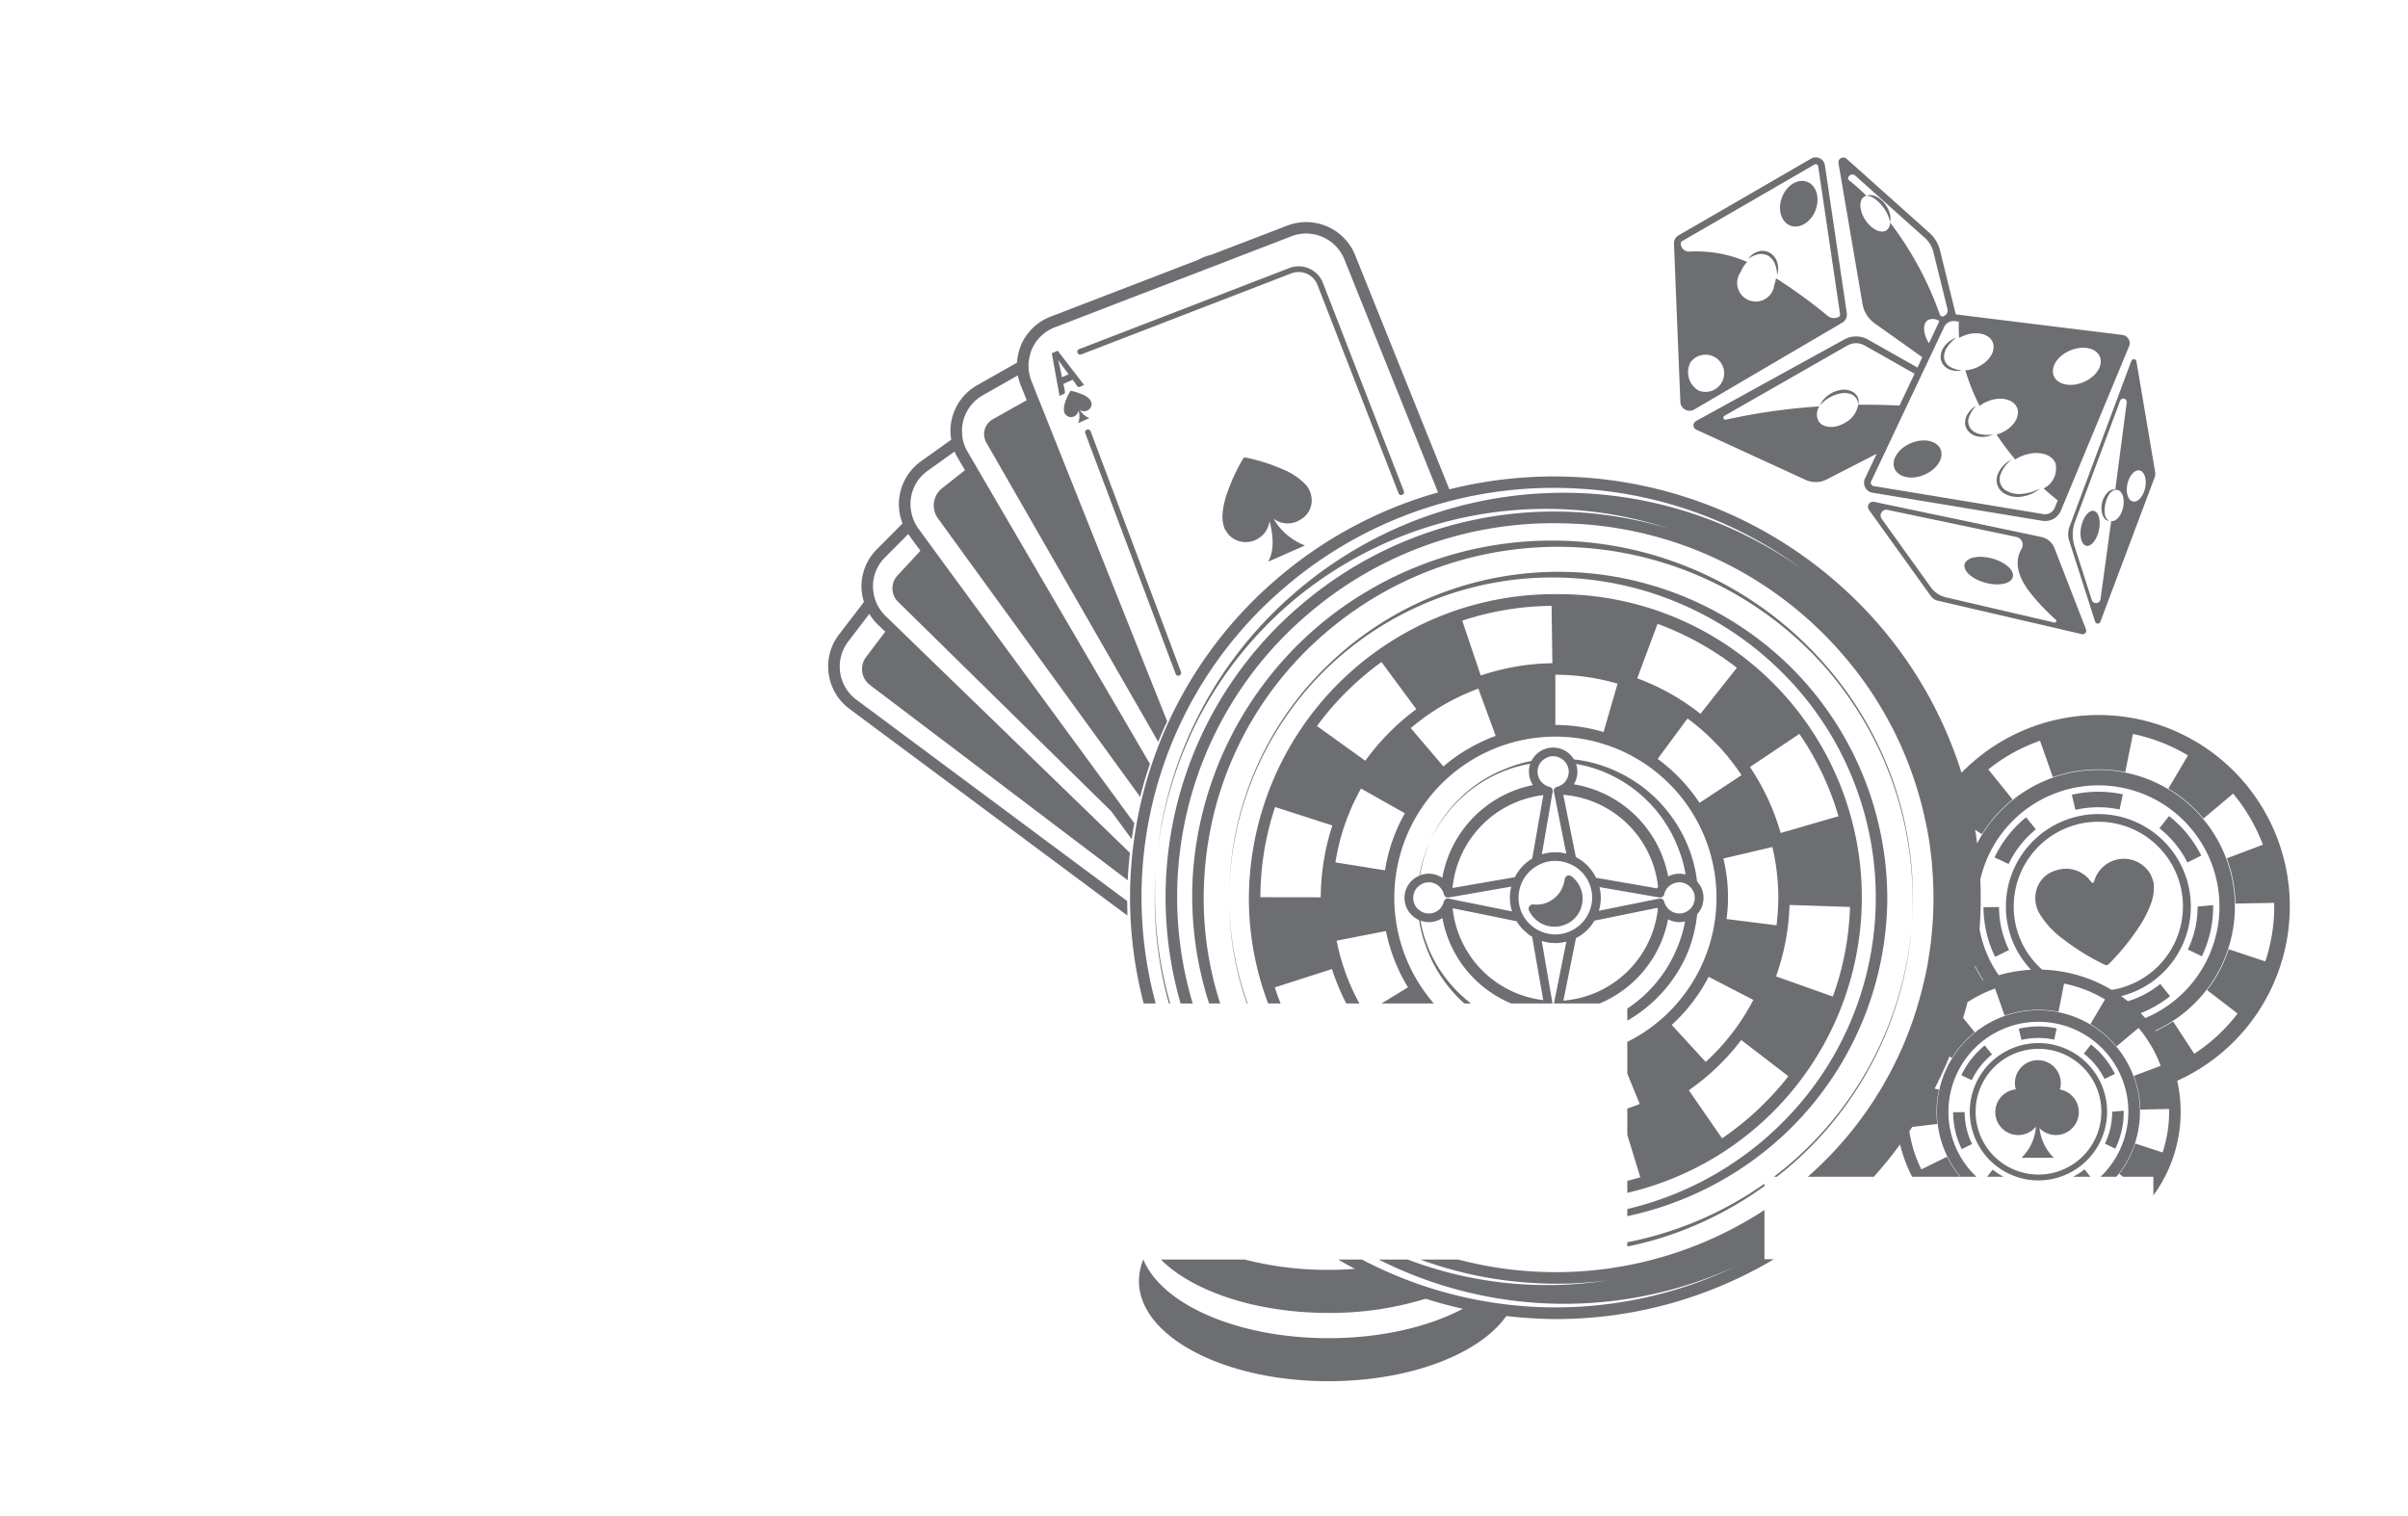
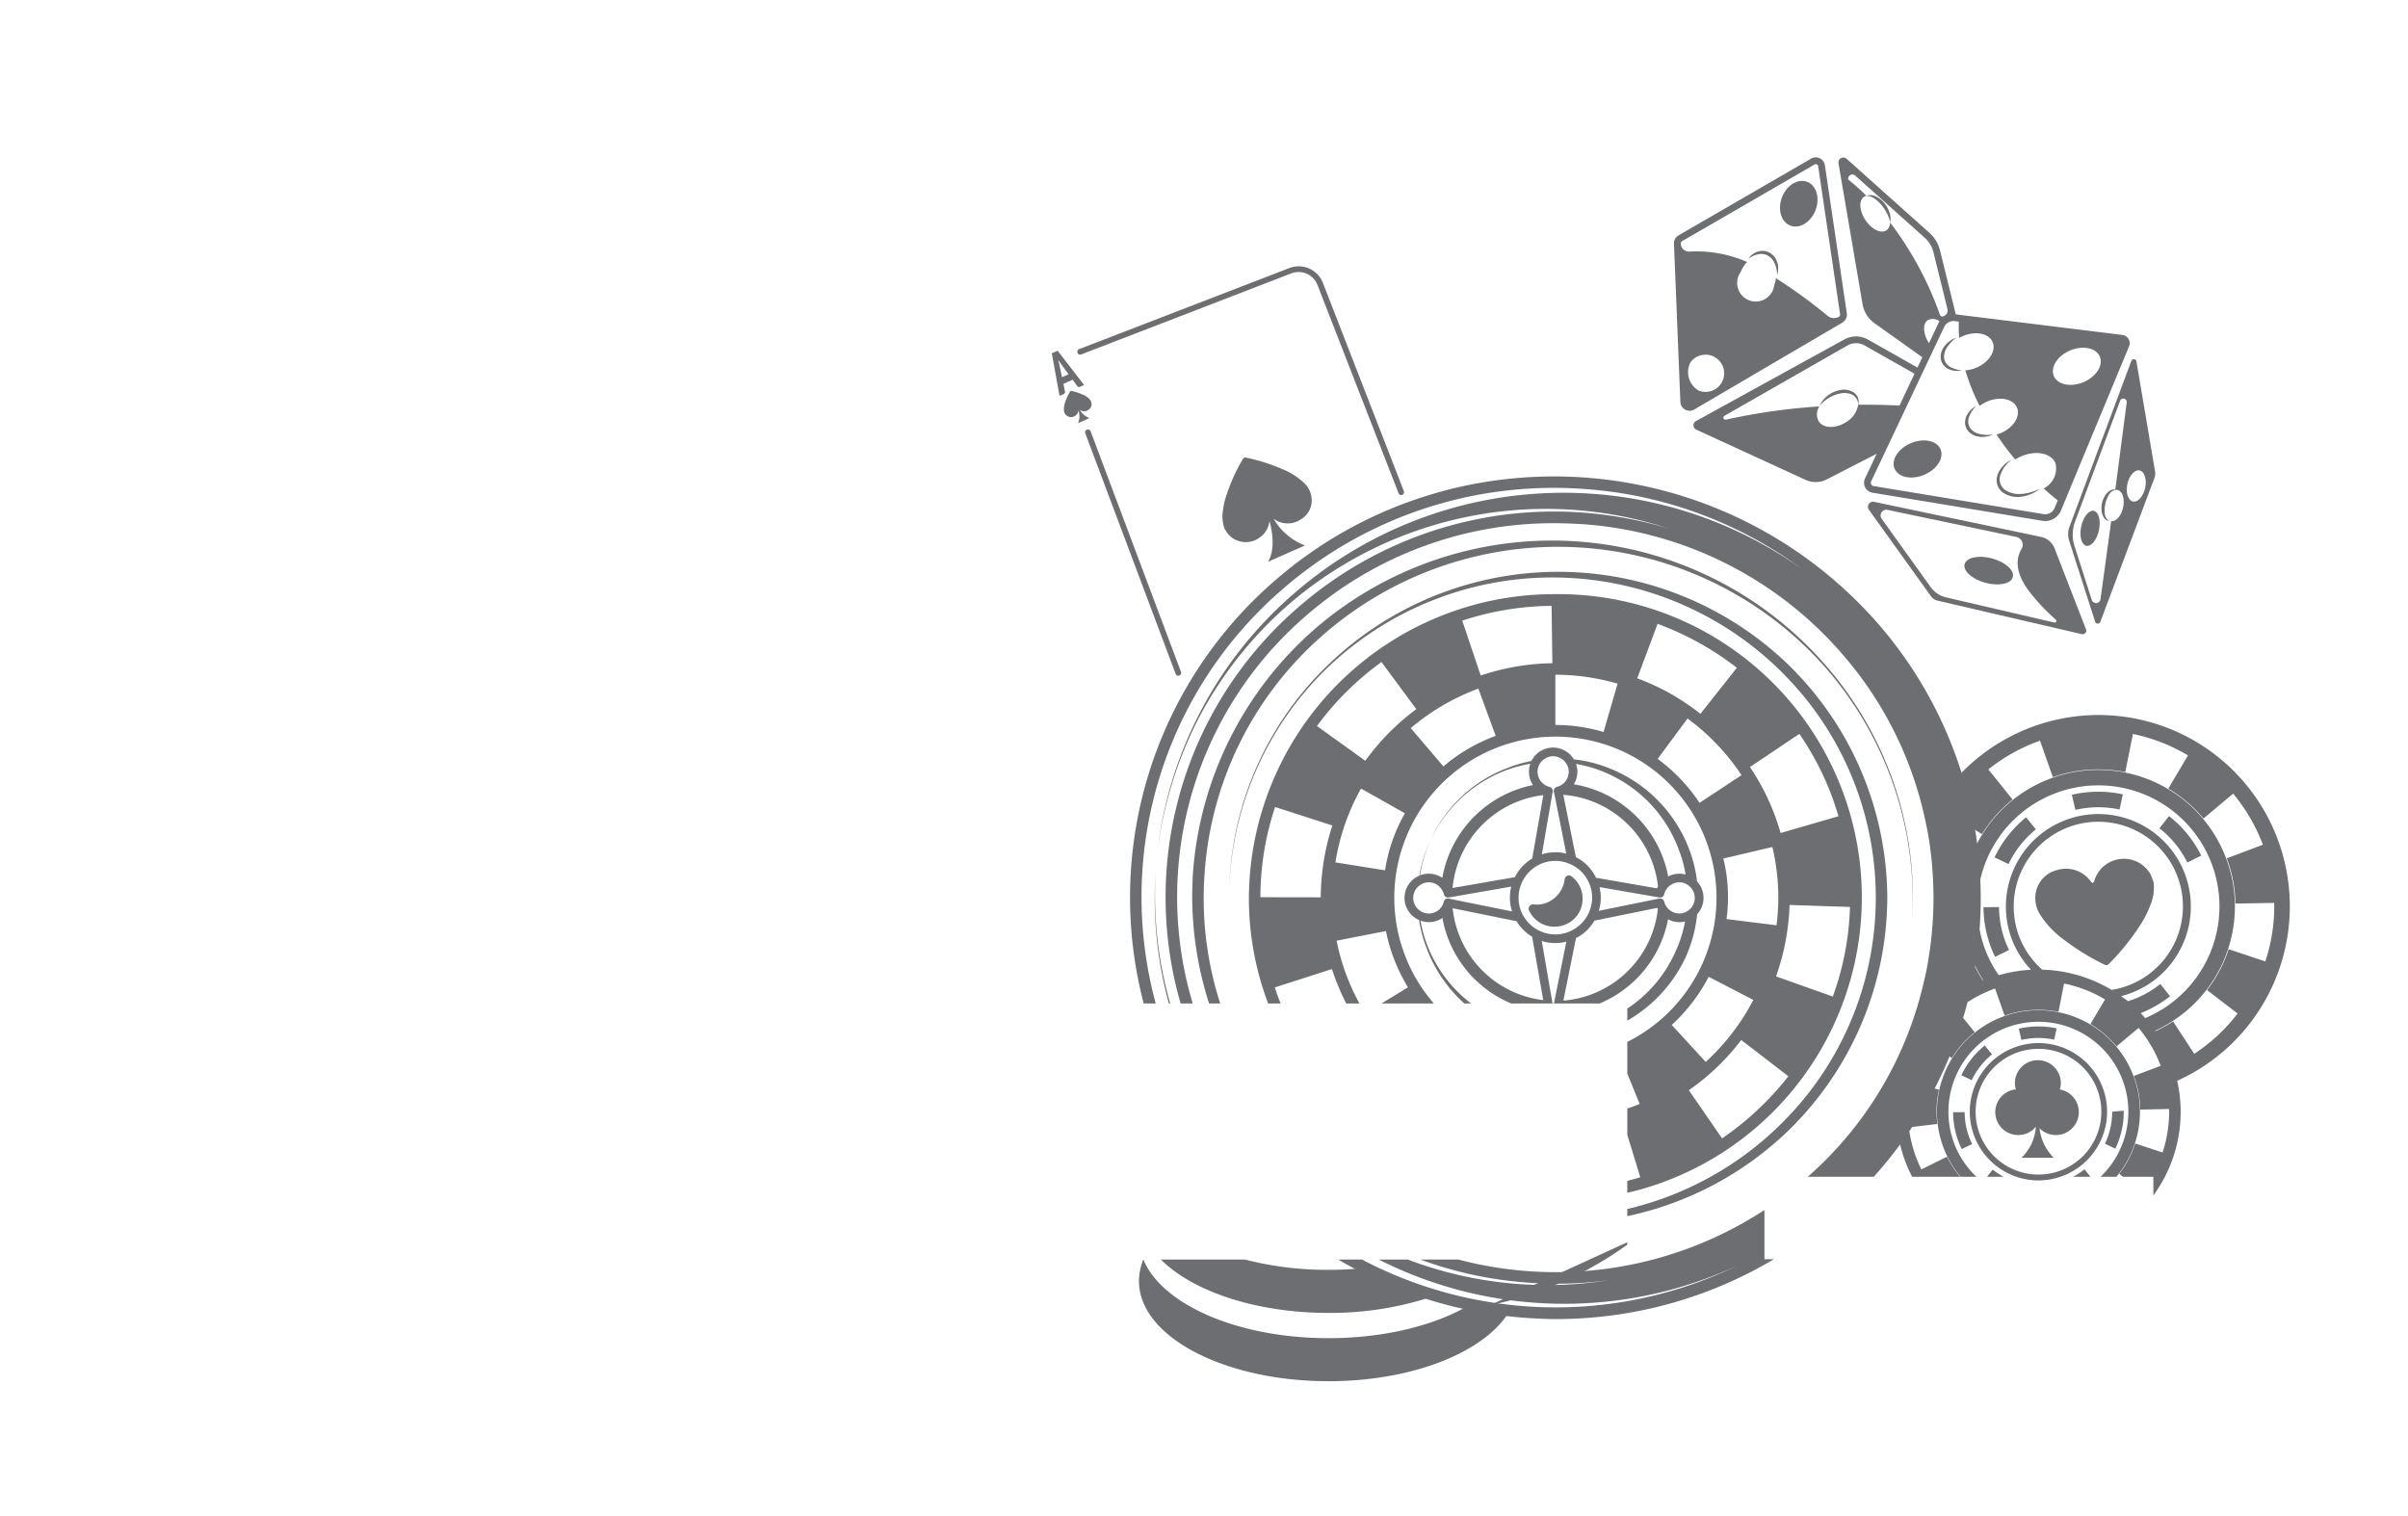
<svg xmlns="http://www.w3.org/2000/svg" id="Layer_1" data-name="Layer 1" viewBox="0 0 242.646 152.787">
  <title>casino</title>
  <path d="M144.727,130.514c-.35.13-.71.25-1.07.36a32.657,32.657,0,0,1-9.79,1.43c-7.32,0-13.69-2.18-16.89-5.38h8.45a33.348,33.348,0,0,0,8.44,1.04c.91,0,1.8-.03,2.66-.1.41-.03.81-.07,1.2-.11A39.955,39.955,0,0,0,144.727,130.514Z" style="fill:#6d6e71" />
  <path d="M152.192,131.978c-2.348,4.174-9.673,7.208-18.322,7.208-10.545,0-19.101-4.511-19.101-10.091a5.855,5.855,0,0,1,.442-2.174c1.872,4.546,9.521,7.929,18.659,7.929,5.743,0,10.905-1.337,14.404-3.453A39.268,39.268,0,0,0,152.192,131.978Z" style="fill:#6d6e71" />
-   <path d="M146.047,49.314l-9.5-23.62a5.317,5.317,0,0,0-6.83-2.96l-7.71,2.96a4.672,4.672,0,0,0-1.25.48l-14.88,5.73a5.306,5.306,0,0,0-2.97,2.82,5.887,5.887,0,0,0-.43,1.82l-4.02,2.28a5.297,5.297,0,0,0-2.5,3.23,5.042,5.042,0,0,0-.1,2.25l-3.05,2.18a5.334,5.334,0,0,0-2.16,3.47,5.263,5.263,0,0,0,.3,2.79l-2.59,2.61a5.29,5.29,0,0,0-1.55,3.79,5.201,5.201,0,0,0,.25,1.52l-2.52,3.29a5.229,5.229,0,0,0-1.03,3.95,5.294,5.294,0,0,0,2.09,3.53l28.01,20.83c-.01-.49-.02-.96-.02-1.45v-.01l-27.3-20.3a4.159,4.159,0,0,1-.82-5.85l2.13-2.79a5.112,5.112,0,0,0,.83,1.05l.78.74-1.93,2.55a2.01,2.01,0,0,0,.38,2.82l25.98,19.68c.04-.93.12-1.85.22-2.76l-24.62-23.87a4.424,4.424,0,0,1-.87-1.21,4.04,4.04,0,0,1-.38-1.42,1.512,1.512,0,0,1-.02-.3,4.107,4.107,0,0,1,1.21-2.97l2.35-2.36a1.47,1.47,0,0,0,.08.13l.28.39.72.97.14.2-2.3,2.48a1.902,1.902,0,0,0,.06,2.67l21.47,21.1,2.06,2.81c.08-.53.16-1.07.27-1.6l-20.98-28.62-.71-.98-.08-.1c-.07-.1-.12-.19-.18-.28a3.808,3.808,0,0,1-.48-1.18,4.016,4.016,0,0,1-.08-1.66,4.088,4.088,0,0,1,1.69-2.71l2.7-1.93a4.991,4.991,0,0,0,.31.61l.38.66.34.57.02.04-2.3,1.81a2.22,2.22,0,0,0-.42,3.05l20.37,28.06c.29-1.13.61-2.23.99-3.32l-17.27-29.56-.27-.47-.36-.61-.25-.43-.22-.39a3.377,3.377,0,0,1-.34-.72,3.61,3.61,0,0,1-.22-1.27,3.689,3.689,0,0,1,.13-1.18,4.178,4.178,0,0,1,1.95-2.52l3.53-2a5.921,5.921,0,0,0,.3.99l.15.38.4,1,.04.12v.01l-3.38,1.9a1.727,1.727,0,0,0-.67,2.38l17.31,30.14c.28-.7.58-1.38.91-2.06l-11.84-29.68-.54-1.36-.47-1.17-.35-.86-.12-.32-.32-.8-.04-.11a3.959,3.959,0,0,1-.28-1.19,3.725,3.725,0,0,1,.13-1.41,3.213,3.213,0,0,1,.19-.6,4.13,4.13,0,0,1,2.32-2.21l7.62-2.94,7.34-2.81c.01-.02.02-.02.03-.02l1.06-.4,2.59-1,5.19-2a4.085,4.085,0,0,1,1.48-.28,4.157,4.157,0,0,1,3.86,2.6l9.44,23.49.04.09c.37-.1.76-.21,1.14-.29Z" style="fill:#6d6e71" />
  <path d="M141.462,49.493a.283.283,0,0,1-.163.372.339.339,0,0,1-.105.023.276.276,0,0,1-.267-.186l-8.173-20.996a2.037,2.037,0,0,0-2.616-1.163L108.945,35.717a.287.287,0,1,1-.209-.535l21.194-8.173a2.62,2.62,0,0,1,3.371,1.488Z" style="fill:#6d6e71" />
  <path d="M119.001,67.699a.283.283,0,0,1-.163.372.34.34,0,0,1-.105.023.276.276,0,0,1-.267-.186l-9.103-24.24a.287.287,0,1,1,.535-.209Z" style="fill:#6d6e71" />
  <path d="M128.336,52.272a6.234,6.234,0,0,0,3.162,2.697l-3.72,1.639c.779-1.29.384-3.232.14-4.104a2.296,2.296,0,0,1-.953,1.639,2.356,2.356,0,0,1-3.162-.267c-.151-.174-.267-.395-.407-.593a3.574,3.574,0,0,1-.186-1.674,7.955,7.955,0,0,1,.43-1.872,18.643,18.643,0,0,1,1.569-3.43c.128-.198.186-.233.419-.174a18.342,18.342,0,0,1,3.581,1.139,6.927,6.927,0,0,1,2.197,1.395,2.404,2.404,0,0,1,.767,1.907,2.204,2.204,0,0,1-1.116,1.779A2.36,2.36,0,0,1,128.336,52.272Z" style="fill:#6d6e71" />
  <path d="M108.805,41.297a1.953,1.953,0,0,0,.977.837l-1.151.512a1.745,1.745,0,0,0,.035-1.279.705.705,0,0,1-.291.512.721.721,0,0,1-.977-.081.664.664,0,0,1-.128-.186,1.09,1.09,0,0,1-.058-.512,2.353,2.353,0,0,1,.128-.581,5.93,5.93,0,0,1,.488-1.07c.047-.058.058-.07.128-.058a6.25,6.25,0,0,1,1.116.36,1.966,1.966,0,0,1,.674.43.765.765,0,0,1,.244.593.663.663,0,0,1-.349.546A.715.715,0,0,1,108.805,41.297Z" style="fill:#6d6e71" />
  <path d="M106.577,35.344l-.59.26.78,4.29.44-.2a.155.155,0,0,0,.1-.12.377.377,0,0,0,0-.15l-.15-.74.93-.42.44.61a.3.3,0,0,0,.13.12.332.332,0,0,0,.14,0l.44-.2Zm.44,2.67-.25-1.16c-.02-.07-.03-.16-.05-.25-.03-.11-.05-.21-.09-.33.07.09.13.19.2.27a2.16,2.16,0,0,1,.15.22l.7.95Z" style="fill:#6d6e71" />
  <path d="M171.007,88.824a13.577,13.577,0,0,0-.87-3.44,14.168,14.168,0,0,0-7.6-7.81,13.521,13.521,0,0,0-3.94-1.05,2.441,2.441,0,0,0-4.28.16,13.041,13.041,0,0,0-2.52.75,13.913,13.913,0,0,0-7.7,7.33,13.851,13.851,0,0,1,7.76-7.18,13.324,13.324,0,0,1,2.35-.62,2.106,2.106,0,0,0-.14.8,2.515,2.515,0,0,0,.4,1.35,11.6,11.6,0,0,0-9.13,9.35,2.413,2.413,0,0,0-2.25-.25,14.512,14.512,0,0,1,1.01-3.45,13.75,13.75,0,0,0-1.07,3.48h-.01a2.428,2.428,0,0,0-.02,4.47,12.885,12.885,0,0,0,.7,2.68,14.206,14.206,0,0,0,3.86,5.73h.68a13.498,13.498,0,0,1-4.38-5.79,12.84,12.84,0,0,1-.72-2.56,2.508,2.508,0,0,0,.84.15,2.435,2.435,0,0,0,1.37-.42,11.559,11.559,0,0,0,6.94,8.62h4.16l-.05-.27-1.04-6.03a4.413,4.413,0,0,0,1.37.21,4.02,4.02,0,0,0,1.11-.15l-1.2,5.98-.05.26h4.6a11.573,11.573,0,0,0,6.9-8.49,2.3,2.3,0,0,0,1.14.29,2.172,2.172,0,0,0,.57-.07,12.678,12.678,0,0,1-.97,3.06,13.352,13.352,0,0,1-4.85,5.72v1.22a14.394,14.394,0,0,0,5.91-6.46,14.049,14.049,0,0,0,1.13-4.27,2.384,2.384,0,0,0,.64-1.64A2.424,2.424,0,0,0,171.007,88.824Zm-12.06-11.06a2.248,2.248,0,0,0-.14-.78,13.031,13.031,0,0,1,3.49,1.11,13.537,13.537,0,0,1,6.91,7.64,11.193,11.193,0,0,1,.64,2.4,2.065,2.065,0,0,0-.62-.09,2.394,2.394,0,0,0-1.13.28,11.605,11.605,0,0,0-9.51-9.29A2.382,2.382,0,0,0,158.947,77.764Zm8.13,11.59a.586.586,0,0,0-.1.17l-6.15-1.07a4.544,4.544,0,0,0-2.03-2.08l-1.27-6.28A10.434,10.434,0,0,1,167.077,89.354Zm-11.82-12.53a1.185,1.185,0,0,1,.35-.32,1.498,1.498,0,0,1,.9-.3,1.475,1.475,0,0,1,.8.24,1.092,1.092,0,0,1,.45.4,1.489,1.489,0,0,1,.32.92,1.625,1.625,0,0,1-.51,1.17,1.778,1.778,0,0,1-.68.36.416.416,0,0,0-.31.5l.06.26,1.19,5.97a3.999,3.999,0,0,0-1.1-.14,4.35,4.35,0,0,0-1.36.21l1.04-6.03.05-.27a.418.418,0,0,0-.32-.5,1.501,1.501,0,0,1-.64-.33,1.545,1.545,0,0,1-.56-1.2A1.465,1.465,0,0,1,155.257,76.824Zm.26,3.3-1.12,6.39a4.595,4.595,0,0,0-1.75,1.88l-6.28,1.09A10.427,10.427,0,0,1,155.517,80.124Zm-9.52,10.43a.419.419,0,0,0-.51.31,1.613,1.613,0,0,1-.28.59,1.55,1.55,0,0,1-1.23.6,1.478,1.478,0,0,1-.98-.36.538.538,0,0,1-.12-.09,1.57,1.57,0,0,1,.01-2.25.709.709,0,0,1,.09-.07,1.501,1.501,0,0,1,1-.37,1.525,1.525,0,0,1,1.22.61,1.501,1.501,0,0,1,.3.59.411.411,0,0,0,.5.32l.32-.05,5.97-1.04a4.144,4.144,0,0,0-.14,1.12,4.287,4.287,0,0,0,.22,1.38l-6.05-1.22Zm9.51,10.23a10.419,10.419,0,0,1-9.13-9.26l6.4,1.3a.06.06,0,0,1,.04.01,4.684,4.684,0,0,0,1.57,1.56Zm1.22-6.62a3.733,3.733,0,0,1-3.42-2.26,3.717,3.717,0,0,1,1.59-4.66,3.58,3.58,0,0,1,1.83-.49,3.633,3.633,0,0,1,1.55.35,3.583,3.583,0,0,1,1.59,1.39,3.69,3.69,0,0,1,.57,1.97,3.732,3.732,0,0,1-2.27,3.4A3.638,3.638,0,0,1,156.727,94.164Zm.81,6.67,1.27-6.3a4.507,4.507,0,0,0,1.86-1.76l6.34-1.29c.02.04.03.08.05.12A10.411,10.411,0,0,1,157.537,100.834Zm12.41-8.97a1.459,1.459,0,0,1-.72.19,1.608,1.608,0,0,1-1-.36,1.682,1.682,0,0,1-.53-.83.421.421,0,0,0-.42-.32.248.248,0,0,0-.08.01l-.07.01-6.02,1.22a4.491,4.491,0,0,0,.2-1.32,4.747,4.747,0,0,0-.13-1.07l5.95,1.03.07.01a.411.411,0,0,0,.5-.32,1.531,1.531,0,0,1,.54-.85,1.571,1.571,0,0,1,.99-.35,1.367,1.367,0,0,1,.75.21,1.559,1.559,0,0,1-.03,2.74Z" style="fill:#6d6e71" />
  <path d="M156.727,59.874a30.767,30.767,0,0,0-30.88,30.59,29.963,29.963,0,0,0,1.94,10.66h1.26c-.22-.53-.41-1.07-.59-1.62l5.76-1.85a23.475,23.475,0,0,0,1.44,3.47h1.33a21.896,21.896,0,0,1-2.3-6.33l4.97-.97a17.476,17.476,0,0,0,2.22,5.67l-2.67,1.63h5.28a16.234,16.234,0,1,1,19.49,3.87v3.2l1.25,3.05c-.41.17-.83.33-1.25.46v2.65l1.31,4.28c-.43.13-.87.25-1.31.36v1.21a30.564,30.564,0,0,0-7.25-60.33Zm-17.52,6.84,3.51,4.75a23.692,23.692,0,0,0-5.14,5.2l-4.87-3.5A29.46,29.46,0,0,1,139.207,66.714Zm-6.12,23.71-6.08-.01a28.812,28.812,0,0,1,1.48-9.09l5.77,1.86A23.813,23.813,0,0,0,133.087,90.424Zm6.48-2.72-5-.8a22.158,22.158,0,0,1,2.58-7.44l4.42,2.49A16.802,16.802,0,0,0,139.567,87.704Zm5.88-10.47-3.29-3.86a22.663,22.663,0,0,1,6.81-3.98l1.75,4.76A17.302,17.302,0,0,0,145.447,77.234Zm3.76-9.16-1.86-5.53a29.421,29.421,0,0,1,9-1.49l.08,5.78A23.623,23.623,0,0,0,149.207,68.074Zm32.11,5.88a28.942,28.942,0,0,1,3.94,8.3l-5.83,1.69a23.361,23.361,0,0,0-3.09-6.65Zm-7.66,12.56,4.94-1.16a22.615,22.615,0,0,1,.6,5.11,25.602,25.602,0,0,1-.18,2.78l-5.04-.63a16.333,16.333,0,0,0-.32-6.1Zm-12.07-12.75a17.413,17.413,0,0,0-4.86-.71v-5.06a22.411,22.411,0,0,1,6.27.9Zm5.44-10.9a29.826,29.826,0,0,1,7.99,4.43l-3.67,4.64a23.042,23.042,0,0,0-6.37-3.58Zm4.23,18.04a17.605,17.605,0,0,0-4.22-4.43l3.01-4.07a22.55,22.55,0,0,1,5.44,5.71Zm.92,17.53,4.5,2.33a22.569,22.569,0,0,1-4.8,6.25l-3.42-3.73A17.667,17.667,0,0,0,172.177,98.434Zm1.35,16.28-3.35-4.85a23.258,23.258,0,0,0,5.28-5.06l4.75,3.65A29.661,29.661,0,0,1,173.527,114.714Zm5.44-16.32a23.818,23.818,0,0,0,1.36-7.2l6.09.2a28.835,28.835,0,0,1-1.73,9.03Z" style="fill:#6d6e71" />
-   <path d="M125.717,101.124h-.07a31.612,31.612,0,0,1-1.78-9.86A32.113,32.113,0,0,0,125.717,101.124Z" style="fill:#6d6e71" />
  <path d="M190.177,90.464a32.903,32.903,0,0,1-9.92,23.42,33.283,33.283,0,0,1-16.28,8.67v-.72a32.672,32.672,0,0,0,15.58-8.66,32.001,32.001,0,0,0,0-45.43,32.776,32.776,0,0,0-45.96-.29,32.425,32.425,0,0,0-9.73,22.21,32.422,32.422,0,0,1,9.62-22.33,33.38,33.38,0,0,1,46.77-.3A32.967,32.967,0,0,1,190.177,90.464Z" style="fill:#6d6e71" />
-   <path d="M163.977,125.184a35.978,35.978,0,0,0,13.82-5.9v.24a36.43,36.43,0,0,1-9.64,4.97,33.933,33.933,0,0,1-4.18,1.12Z" style="fill:#6d6e71" />
-   <path d="M192.577,93.954c-.03.32-.06.64-.1.96a35.571,35.571,0,0,1-12.13,22.61c-.42.36-.86.72-1.3,1.06h-.3c.51-.38,1-.78,1.49-1.19a35.52,35.52,0,0,0,12.23-22.53C192.507,94.564,192.537,94.264,192.577,93.954Z" style="fill:#6d6e71" />
+   <path d="M163.977,125.184v.24a36.43,36.43,0,0,1-9.64,4.97,33.933,33.933,0,0,1-4.18,1.12Z" style="fill:#6d6e71" />
  <path d="M192.647,92.984a34.371,34.371,0,0,0-.07-5.65,35.601,35.601,0,0,0-8.8-20.25,35.95,35.95,0,0,0-50.29-3.24,34.964,34.964,0,0,0-12.1,24.13,34.476,34.476,0,0,0,1.57,13.15h-1.12a35.319,35.319,0,0,1-1.62-13.23,36.099,36.099,0,0,1,12.62-24.81,36.529,36.529,0,0,1,51.07,3.89,35.705,35.705,0,0,1,8.7,20.22v.01A34.855,34.855,0,0,1,192.647,92.984Z" style="fill:#6d6e71" />
  <path d="M157.503,93.252a2.765,2.765,0,0,0,1.864-1.916,2.83,2.83,0,0,0-1.03-3.04.431.431,0,0,0-.673.323,2.766,2.766,0,0,1-.203.761,2.889,2.889,0,0,1-2.128,1.74,2.819,2.819,0,0,1-.781.024.442.442,0,0,0-.487.592A2.835,2.835,0,0,0,157.503,93.252Z" style="fill:#6d6e71" />
  <path d="M205.407,101.804a10.223,10.223,0,0,0-7.85,16.78h1.6a8.972,8.972,0,0,1-2.82-6.55,9.065,9.065,0,1,1,15.33,6.55h1.59a10.223,10.223,0,0,0-7.85-16.78Z" style="fill:#6d6e71" />
  <path d="M205.407,105.114a6.918,6.918,0,0,0-2.22,13.47,6.815,6.815,0,0,0,4.43,0,6.916,6.916,0,0,0-2.21-13.47Zm0,13.25a6.335,6.335,0,1,1,6.34-6.33A6.34,6.34,0,0,1,205.407,118.364Z" style="fill:#6d6e71" />
  <path d="M201.897,118.584h-1.67l.57-.72A7.445,7.445,0,0,0,201.897,118.584Z" style="fill:#6d6e71" />
  <path d="M196.81,112.079a8.514,8.514,0,0,0,.868,3.719l1.044-.511a7.353,7.353,0,0,1-.75-3.215Z" style="fill:#6d6e71" />
  <path d="M200.729,106.254l-.731-.904a8.665,8.665,0,0,0-2.362,3.002l1.05.497A7.499,7.499,0,0,1,200.729,106.254Z" style="fill:#6d6e71" />
  <path d="M206.996,104.767l.245-1.135a8.709,8.709,0,0,0-3.816.033l.267,1.131A7.598,7.598,0,0,1,206.996,104.767Z" style="fill:#6d6e71" />
-   <path d="M210.699,105.258l-.716.915a7.522,7.522,0,0,1,2.087,2.56l1.041-.515A8.666,8.666,0,0,0,210.699,105.258Z" style="fill:#6d6e71" />
  <path d="M210.647,118.584h-1.75a6.68,6.68,0,0,0,1.15-.75Z" style="fill:#6d6e71" />
  <path d="M212.107,115.25l1.048.504a8.516,8.516,0,0,0,.846-3.724l-.001-.103-1.162.103A7.363,7.363,0,0,1,212.107,115.25Z" style="fill:#6d6e71" />
  <path d="M116.467,87.624a39.701,39.701,0,0,0,1.32,13.5h.13A39.702,39.702,0,0,1,116.467,87.624Zm0,0a39.701,39.701,0,0,0,1.32,13.5h.13A39.702,39.702,0,0,1,116.467,87.624Zm0,0a39.701,39.701,0,0,0,1.32,13.5h.13A39.702,39.702,0,0,1,116.467,87.624Zm0,0a39.701,39.701,0,0,0,1.32,13.5h.13A39.702,39.702,0,0,1,116.467,87.624Zm114.27,3.73a19.277,19.277,0,0,0-33.08-13.48,42.146,42.146,0,0,0-8.59-15.23,43.359,43.359,0,0,0-43.02-13.33c-.38.1-.76.2-1.14.31a42.606,42.606,0,0,0-16.3,8.76,42.225,42.225,0,0,0-13.36,42.74h1.21a40.959,40.959,0,0,1,12.9-41.85,41.583,41.583,0,0,1,27.24-10.11c1.01,0,2.01.04,3.02.11a41.787,41.787,0,0,1,22.07,8.15,41.397,41.397,0,0,0-51.53,2.59,40.493,40.493,0,0,0-13.51,25.67,40.387,40.387,0,0,1,4.05-13.14,39.496,39.496,0,0,1,9.78-12.16,39.69,39.69,0,0,1,37.68-7.12,40.509,40.509,0,0,0-8.7-1.61,39.23,39.23,0,0,0-28.49,9.42,38.605,38.605,0,0,0-12,40.05h1.22a37.42,37.42,0,0,1,11.53-39.17,37.942,37.942,0,0,1,24.89-9.23c.92,0,1.85.04,2.77.09a38.097,38.097,0,0,1,26.11,12.92,37.347,37.347,0,0,1,8.58,17.23,27.578,27.578,0,0,1,.49,3c.08.56.13,1.11.16,1.67a36.045,36.045,0,0,1,.02,5.5,1.784,1.784,0,0,1-.02.23c-.07.95-.17,1.88-.32,2.79a27.309,27.309,0,0,1-.59,3.02,37.1,37.1,0,0,1-11.64,19.41h6.65a41.421,41.421,0,0,0,2.65-3.26,14.17,14.17,0,0,0,1.21,3.26h4.84a9.888,9.888,0,0,1-1.32-2.02l-2.59,1.28a13.206,13.206,0,0,1-1.21-3.85c.1-.14.2-.29.29-.43l2.53-.3a10.161,10.161,0,0,1-.08-1.23,9.713,9.713,0,0,1,.25-2.23l-.44-.1c.54-1.05,1.04-2.14,1.5-3.24l.24.15a10.148,10.148,0,0,1,2.3-2.59l-1.17-1.45c.16-.53.31-1.05.44-1.58a13.588,13.588,0,0,1,2.78-1.38l.96,2.73a10.35,10.35,0,0,1,3.41-.58,10.482,10.482,0,0,1,2.02.2l.56-2.85a13.101,13.101,0,0,1,4.13,1.6l-1.47,2.48a10.301,10.301,0,0,1,2.63,2.25l2.22-1.86a13.166,13.166,0,0,1,2.23,3.82l-2.71,1.02a10.004,10.004,0,0,1,.65,3.39l2.9-.06c0,.09.01.18.01.28a13.237,13.237,0,0,1-.66,4.1l-2.76-.9a10.147,10.147,0,0,1-1.61,3.05l.39.3h3.05v1.88a14.242,14.242,0,0,0,2.75-8.43,14.007,14.007,0,0,0-.35-3.12A19.28,19.28,0,0,0,230.737,91.354Zm-30.91,7.47a10.845,10.845,0,0,1-.78-1.36l-.04.02a1.119,1.119,0,0,0,.02-.17,13.713,13.713,0,0,0,.84,1.5C199.857,98.814,199.837,98.824,199.827,98.824Zm12.95.93a14.361,14.361,0,0,0-6.99-2.04,8.424,8.424,0,0,1-2.87-6.36,8.525,8.525,0,1,1,9.86,8.4Zm2.94,2.34a11.86,11.86,0,0,0,2.95-1.7l-.98-1.24a9.642,9.642,0,0,1-3.27,1.74c-.22-.18-.45-.34-.68-.51a9.318,9.318,0,1,0-11.61-9.03,9.234,9.234,0,0,0,2.53,6.37c.1,0,.21,0,.31-.01a14.387,14.387,0,0,0-3.56.56,11.795,11.795,0,0,1-1.93-4.61c0-.06.01-.13.01-.19a41,41,0,0,0,.06-4.83,12.201,12.201,0,1,1,16.62,13.95C216.017,102.424,215.867,102.254,215.717,102.094Zm5.39,4.1-2.13-3.26a15.281,15.281,0,0,1-1.77.98.173.173,0,0,0-.04-.05,13.765,13.765,0,1,0-17.94-18.87c-.06-.46-.11-.91-.21-1.37l.69.43a14.074,14.074,0,0,1,3.09-3.49l-2.44-3.03a17.704,17.704,0,0,1,5.21-2.89l1.29,3.67a13.836,13.836,0,0,1,7.3-.51l.77-3.84a17.825,17.825,0,0,1,5.55,2.16l-1.98,3.34a13.987,13.987,0,0,1,3.54,3.02l2.99-2.51a18.16,18.16,0,0,1,3,5.15l-3.64,1.37a13.617,13.617,0,0,1,.87,4.56l3.9-.07c0,.12.01.25.01.37a17.509,17.509,0,0,1-.9,5.53l-3.69-1.23a13.703,13.703,0,0,1-2.18,4.12l3.08,2.36A17.772,17.772,0,0,1,221.107,106.194Zm-104.64-18.57a39.701,39.701,0,0,0,1.32,13.5h.13A39.702,39.702,0,0,1,116.467,87.624Zm61.33,39.27v-4.96a38.45,38.45,0,0,1-30.85,4.99h-3.83a39.426,39.426,0,0,0,10.88,2.33c.95.07,1.89.11,2.85.11a39.562,39.562,0,0,0,5.22-.35,39.556,39.556,0,0,1-20.22-2.09h-2.92a41.41,41.41,0,0,0,36.16.6,41.908,41.908,0,0,1-37.85-.6h-2.39c.55.33,1.11.64,1.68.94a42.001,42.001,0,0,0,7.13,3.01c1.23.39,2.47.73,3.74,1.01h.01a41.931,41.931,0,0,0,4.37.73c.65.08,1.31.14,1.97.19,1.03.07,2.05.12,3.07.12a42.884,42.884,0,0,0,21.93-6.03Zm-61.33-39.27a39.701,39.701,0,0,0,1.32,13.5h.13A39.702,39.702,0,0,1,116.467,87.624Zm0,0a39.701,39.701,0,0,0,1.32,13.5h.13A39.702,39.702,0,0,1,116.467,87.624Zm0,0a39.701,39.701,0,0,0,1.32,13.5h.13A39.702,39.702,0,0,1,116.467,87.624Zm0,0a39.701,39.701,0,0,0,1.32,13.5h.13A39.702,39.702,0,0,1,116.467,87.624Z" style="fill:#6d6e71" />
  <path d="M201.437,91.408l-1.565.009a11.46,11.46,0,0,0,1.168,5.006l1.406-.688A9.897,9.897,0,0,1,201.437,91.408Z" style="fill:#6d6e71" />
  <path d="M205.147,83.577l-.984-1.216a11.664,11.664,0,0,0-3.179,4.04l1.414.669A10.093,10.093,0,0,1,205.147,83.577Z" style="fill:#6d6e71" />
  <path d="M213.582,81.575l.33-1.528a11.723,11.723,0,0,0-5.137.044l.359,1.522A10.226,10.226,0,0,1,213.582,81.575Z" style="fill:#6d6e71" />
  <path d="M220.411,86.914l1.401-.694a11.664,11.664,0,0,0-3.247-3.984l-.964,1.232A10.124,10.124,0,0,1,220.411,86.914Z" style="fill:#6d6e71" />
-   <path d="M220.461,95.686l1.41.678a11.463,11.463,0,0,0,1.139-5.012l-.001-.139-1.564.139A9.91,9.91,0,0,1,220.461,95.686Z" style="fill:#6d6e71" />
  <path d="M207.562,109.79a2.288,2.288,0,0,0,.101-.639,2.315,2.315,0,0,0-4.63,0,2.291,2.291,0,0,0,.096.624,2.309,2.309,0,1,0,2.02,3.766,4.788,4.788,0,0,1-1.454,3.132h3.255a4.998,4.998,0,0,1-1.436-2.982,2.313,2.313,0,1,0,2.049-3.901Z" style="fill:#6d6e71" />
  <path d="M215.605,93.311a10.383,10.383,0,0,0,1.117-2.2,4.587,4.587,0,0,0,.297-2.146,7.443,7.443,0,0,0-.316-.86,3.101,3.101,0,0,0-5.672.676c-.023.074-.084.178-.141.188-.058.01-.149-.067-.197-.128a3.079,3.079,0,0,0-3.512-1.13,2.823,2.823,0,0,0-1.946,1.867,3.068,3.068,0,0,0,.361,2.619,9.055,9.055,0,0,0,2.29,2.431,23.83,23.83,0,0,0,4.104,2.545c.275.137.356.124.568-.092A23.335,23.335,0,0,0,215.605,93.311Z" style="fill:#6d6e71" />
  <path d="M205.79,52.48a1.77,1.77,0,0,0,.291.024,1.726,1.726,0,0,0,1.601-1.074l6.857-16.53v-0a.835.835,0,0,0-.669-1.147l-16.792-2.072-1.59-6.444a3.493,3.493,0,0,0-1.073-1.78l-8.339-7.457a.487.487,0,0,0-.569-.065.495.495,0,0,0-.25.518l.178,1.035,2.246,13.146a2.998,2.998,0,0,0,1.224,1.948l4.803,3.418-.491,1.039-4.983-2.818a2.438,2.438,0,0,0-2.391-.012L170.901,42.431a.482.482,0,0,0,.027.864L181.946,48.359a2.455,2.455,0,0,0,2.127-.048l5.034-2.584-1.173,2.481a1.02,1.02,0,0,0,.758,1.446Zm2.813-17.163c1.279-.538,2.62-.261,2.99.621s-.367,2.033-1.646,2.572-2.62.261-2.99-.621S207.324,35.855,208.603,35.317Zm-18.145-12.895a.954.954,0,0,1-.367.789c-.549.363-1.495-.096-2.119-1.032-.621-.933-.682-1.985-.137-2.349a.654.654,0,0,1,.243-.099,21.764,21.764,0,0,0-1.845-1.642.431.431,0,0,1,.711-.394l7.014,6.274a2.858,2.858,0,0,1,.864,1.433l1.423,5.767a.579.579,0,0,1-.296.639q-.033.019-.065.04a.275.275,0,0,1-.409-.139A34.025,34.025,0,0,0,190.458,22.422Zm4.967,9.945-.012.022-.858,1.819-.177.374c-.606-.926-.663-1.96-.12-2.32A1.107,1.107,0,0,1,195.425,32.367Zm-8.18,8.419a2.527,2.527,0,0,1-1.234,1.762c-1.056.672-2.287.627-2.75-.099a1.455,1.455,0,0,1,.069-1.495,62.296,62.296,0,0,0-9.411,1.334.21.21,0,0,1-.151-.388l12.406-7.092a1.758,1.758,0,0,1,1.723.008l5.026,2.843-1.518,3.209C189.945,40.798,188.554,40.773,187.246,40.786Zm1.312,8.016a.329.329,0,0,1-.005-.299l2.802-5.926,2.46-5.2-.001-0.0.671-1.418h.002l.896-1.899.528-1.116a1.037,1.037,0,0,1,1.064-.584l.414.051a13.554,13.554,0,0,0,.029,1.642,3.4,3.4,0,0,1,.387-.192c1.279-.538,2.62-.264,2.99.621.37.881-.367,2.03-1.646,2.568a3.464,3.464,0,0,1-1.107.271,21.23,21.23,0,0,0,1.44,3.583,3.422,3.422,0,0,1,.775-.449c1.279-.538,2.616-.261,2.99.621.37.881-.367,2.033-1.646,2.572a3.312,3.312,0,0,1-.415.144q.427.643.926,1.31.458.612.957,1.2a4.166,4.166,0,0,1,.627-.329c1.468-.621,3.004-.309,3.425.696a2.25,2.25,0,0,1-1.19,2.554c.463.42.94.819,1.423,1.207l-.307.74a1.045,1.045,0,0,1-1.146.636l-17.1-2.825A.333.333,0,0,1,188.558,48.802Z" style="fill:#6d6e71" />
  <path d="M185.142,32.805l.507-.297a.933.933,0,0,0,.448-.937l-2.208-14.92a.933.933,0,0,0-1.389-.667l-13.359,7.732a.926.926,0,0,0-.461.845l.645,15.939a.922.922,0,0,0,.482.778.934.934,0,0,0,.449.116.925.925,0,0,0,.469-.128Zm-15.776-8.239-.001-.035a.243.243,0,0,1,.121-.222l13.359-7.732a.238.238,0,0,1,.121-.033.253.253,0,0,1,.108.025.245.245,0,0,1,.138.184l2.208,14.917a.249.249,0,0,1-.119.248.987.987,0,0,1-1.133-.091,52.551,52.551,0,0,0-5.209-3.789,2.865,2.865,0,0,1-.171.669,1.875,1.875,0,1,1-3.381-1.299,2.919,2.919,0,0,1,.648-1.008,12.787,12.787,0,0,0-5.814-1.048A.825.825,0,0,1,169.366,24.566Zm.98,11.945a1.876,1.876,0,1,1,.84,2.856A2.141,2.141,0,0,1,170.345,36.51Z" style="fill:#6d6e71" />
  <ellipse cx="181.256" cy="20.529" rx="2.364" ry="1.811" transform="translate(96.978 182.308) rotate(-68.945)" style="fill:#6d6e71" />
  <path d="M178.195,25.787a1.675,1.675,0,0,1,.659.808,3.297,3.297,0,0,1,.223,1.115,2.103,2.103,0,0,0,.03-1.201,1.696,1.696,0,0,0-.735-1.015,1.506,1.506,0,0,0-1.252-.133,1.869,1.869,0,0,0-.961.724,2.674,2.674,0,0,1,1.027-.466A1.404,1.404,0,0,1,178.195,25.787Z" style="fill:#6d6e71" />
  <path d="M189.623,20.699a4.456,4.456,0,0,1,.515.786,3.446,3.446,0,0,1,.321.909,1.857,1.857,0,0,0-.074-1.011,2.881,2.881,0,0,0-.497-.901,2.546,2.546,0,0,0-.801-.656,1.21,1.21,0,0,0-1.009-.096,1.564,1.564,0,0,1,.873.326A3.545,3.545,0,0,1,189.623,20.699Z" style="fill:#6d6e71" />
  <path d="M193.898,47.847c1.28-.539,2.016-1.69,1.645-2.571s-1.709-1.159-2.989-.62-2.016,1.69-1.645,2.571S192.618,48.386,193.898,47.847Z" style="fill:#6d6e71" />
  <ellipse cx="200.397" cy="57.501" rx="1.273" ry="2.514" transform="translate(92.939 236.158) rotate(-74.984)" style="fill:#6d6e71" />
  <path d="M210.989,51.48c-.493-.106-1.062.597-1.271,1.569s.021,1.847.513,1.953,1.062-.597,1.271-1.569S211.482,51.586,210.989,51.48Z" style="fill:#6d6e71" />
  <path d="M195.831,36.776a1.461,1.461,0,0,0,.557.431,2.074,2.074,0,0,0,1.312.112,2.794,2.794,0,0,1-1.189-.347,1.198,1.198,0,0,1-.611-.903,1.723,1.723,0,0,1,.32-1.099,3.926,3.926,0,0,1,.851-.904l.009.035.004-.05.001-.011-.013.005a2.591,2.591,0,0,0-1.071.763,1.775,1.775,0,0,0-.44,1.298A1.342,1.342,0,0,0,195.831,36.776Z" style="fill:#6d6e71" />
  <path d="M199.489,44.012a2.59,2.59,0,0,0,1.355-.223,3.833,3.833,0,0,1-1.31-.04,1.61,1.61,0,0,1-1.012-.619,1.258,1.258,0,0,1-.097-1.142,3.131,3.131,0,0,1,.715-1.086,2.273,2.273,0,0,0-.962.984,1.629,1.629,0,0,0-.165.714,1.351,1.351,0,0,0,.224.721A1.708,1.708,0,0,0,199.489,44.012Z" style="fill:#6d6e71" />
  <path d="M201.826,49.637a2.648,2.648,0,0,0,1.976.395,3.724,3.724,0,0,0,1.788-.811,4.784,4.784,0,0,1-1.819.546,2.598,2.598,0,0,1-1.738-.403,1.343,1.343,0,0,1-.444-1.56,3.372,3.372,0,0,1,1.123-1.494,2.862,2.862,0,0,0-1.374,1.402,1.705,1.705,0,0,0-.101,1.041A1.597,1.597,0,0,0,201.826,49.637Z" style="fill:#6d6e71" />
  <path d="M217.164,47.545,215.281,36.42a.267.267,0,0,0-.513-.049l-6.23,16.706a2.154,2.154,0,0,0-.033,1.41l2.615,8.161a.278.278,0,0,0,.525.013l5.462-14.53A1.131,1.131,0,0,0,217.164,47.545Zm-5.334,4.221a1.325,1.325,0,0,0,.242.484.634.634,0,0,0,.462.247.944.944,0,0,1-.443-.785,3.067,3.067,0,0,1,.389-1.808.986.986,0,0,1,.667-.526l-.001.008a.462.462,0,0,1,.237-.007c.49.106.741.891.555,1.756-.182.847-.717,1.454-1.2,1.375L211.661,60.382a.454.454,0,0,1-.882.077l-1.735-5.415a3.817,3.817,0,0,1,.058-2.498l4.533-12.155a.346.346,0,0,1,.667.166l-1.152,8.797a.656.656,0,0,0-.467.051,1.325,1.325,0,0,0-.42.342,2.332,2.332,0,0,0-.434,2.02Zm4.327-2.6c-.189.861-.737,1.478-1.231,1.371-.49-.106-.741-.891-.555-1.756s.737-1.478,1.231-1.371C216.091,47.516,216.342,48.302,216.157,49.166Z" style="fill:#6d6e71" />
  <path d="M187.231,40.117a1.154,1.154,0,0,0-.426-.56,1.841,1.841,0,0,0-1.353-.255,2.88,2.88,0,0,0-1.243.535,2.49,2.49,0,0,0-.829,1.029,3.748,3.748,0,0,1,.976-.806,3.387,3.387,0,0,1,1.149-.419,1.817,1.817,0,0,1,1.155.142,1.153,1.153,0,0,1,.584,1.003A1.155,1.155,0,0,0,187.231,40.117Z" style="fill:#6d6e71" />
  <path d="M207.022,55.238a1.831,1.831,0,0,0-1.327-1.125l-.645-.137-16.201-3.405a.514.514,0,0,0-.525.802l6.257,8.716a1.104,1.104,0,0,0,.648.435l13.502,3.137,1.046.243a.363.363,0,0,0,.422-.487Zm-.025,7.494-10.906-2.536a2.62,2.62,0,0,1-1.539-1.029l-4.941-6.885a.577.577,0,0,1,.586-.902l12.98,2.729a.802.802,0,0,1,.538,1.184c-.627,1.045-.687,2.549,1.007,4.614a21.041,21.041,0,0,0,2.427,2.53A.17.17,0,0,1,206.998,62.732Z" style="fill:#6d6e71" />
</svg>